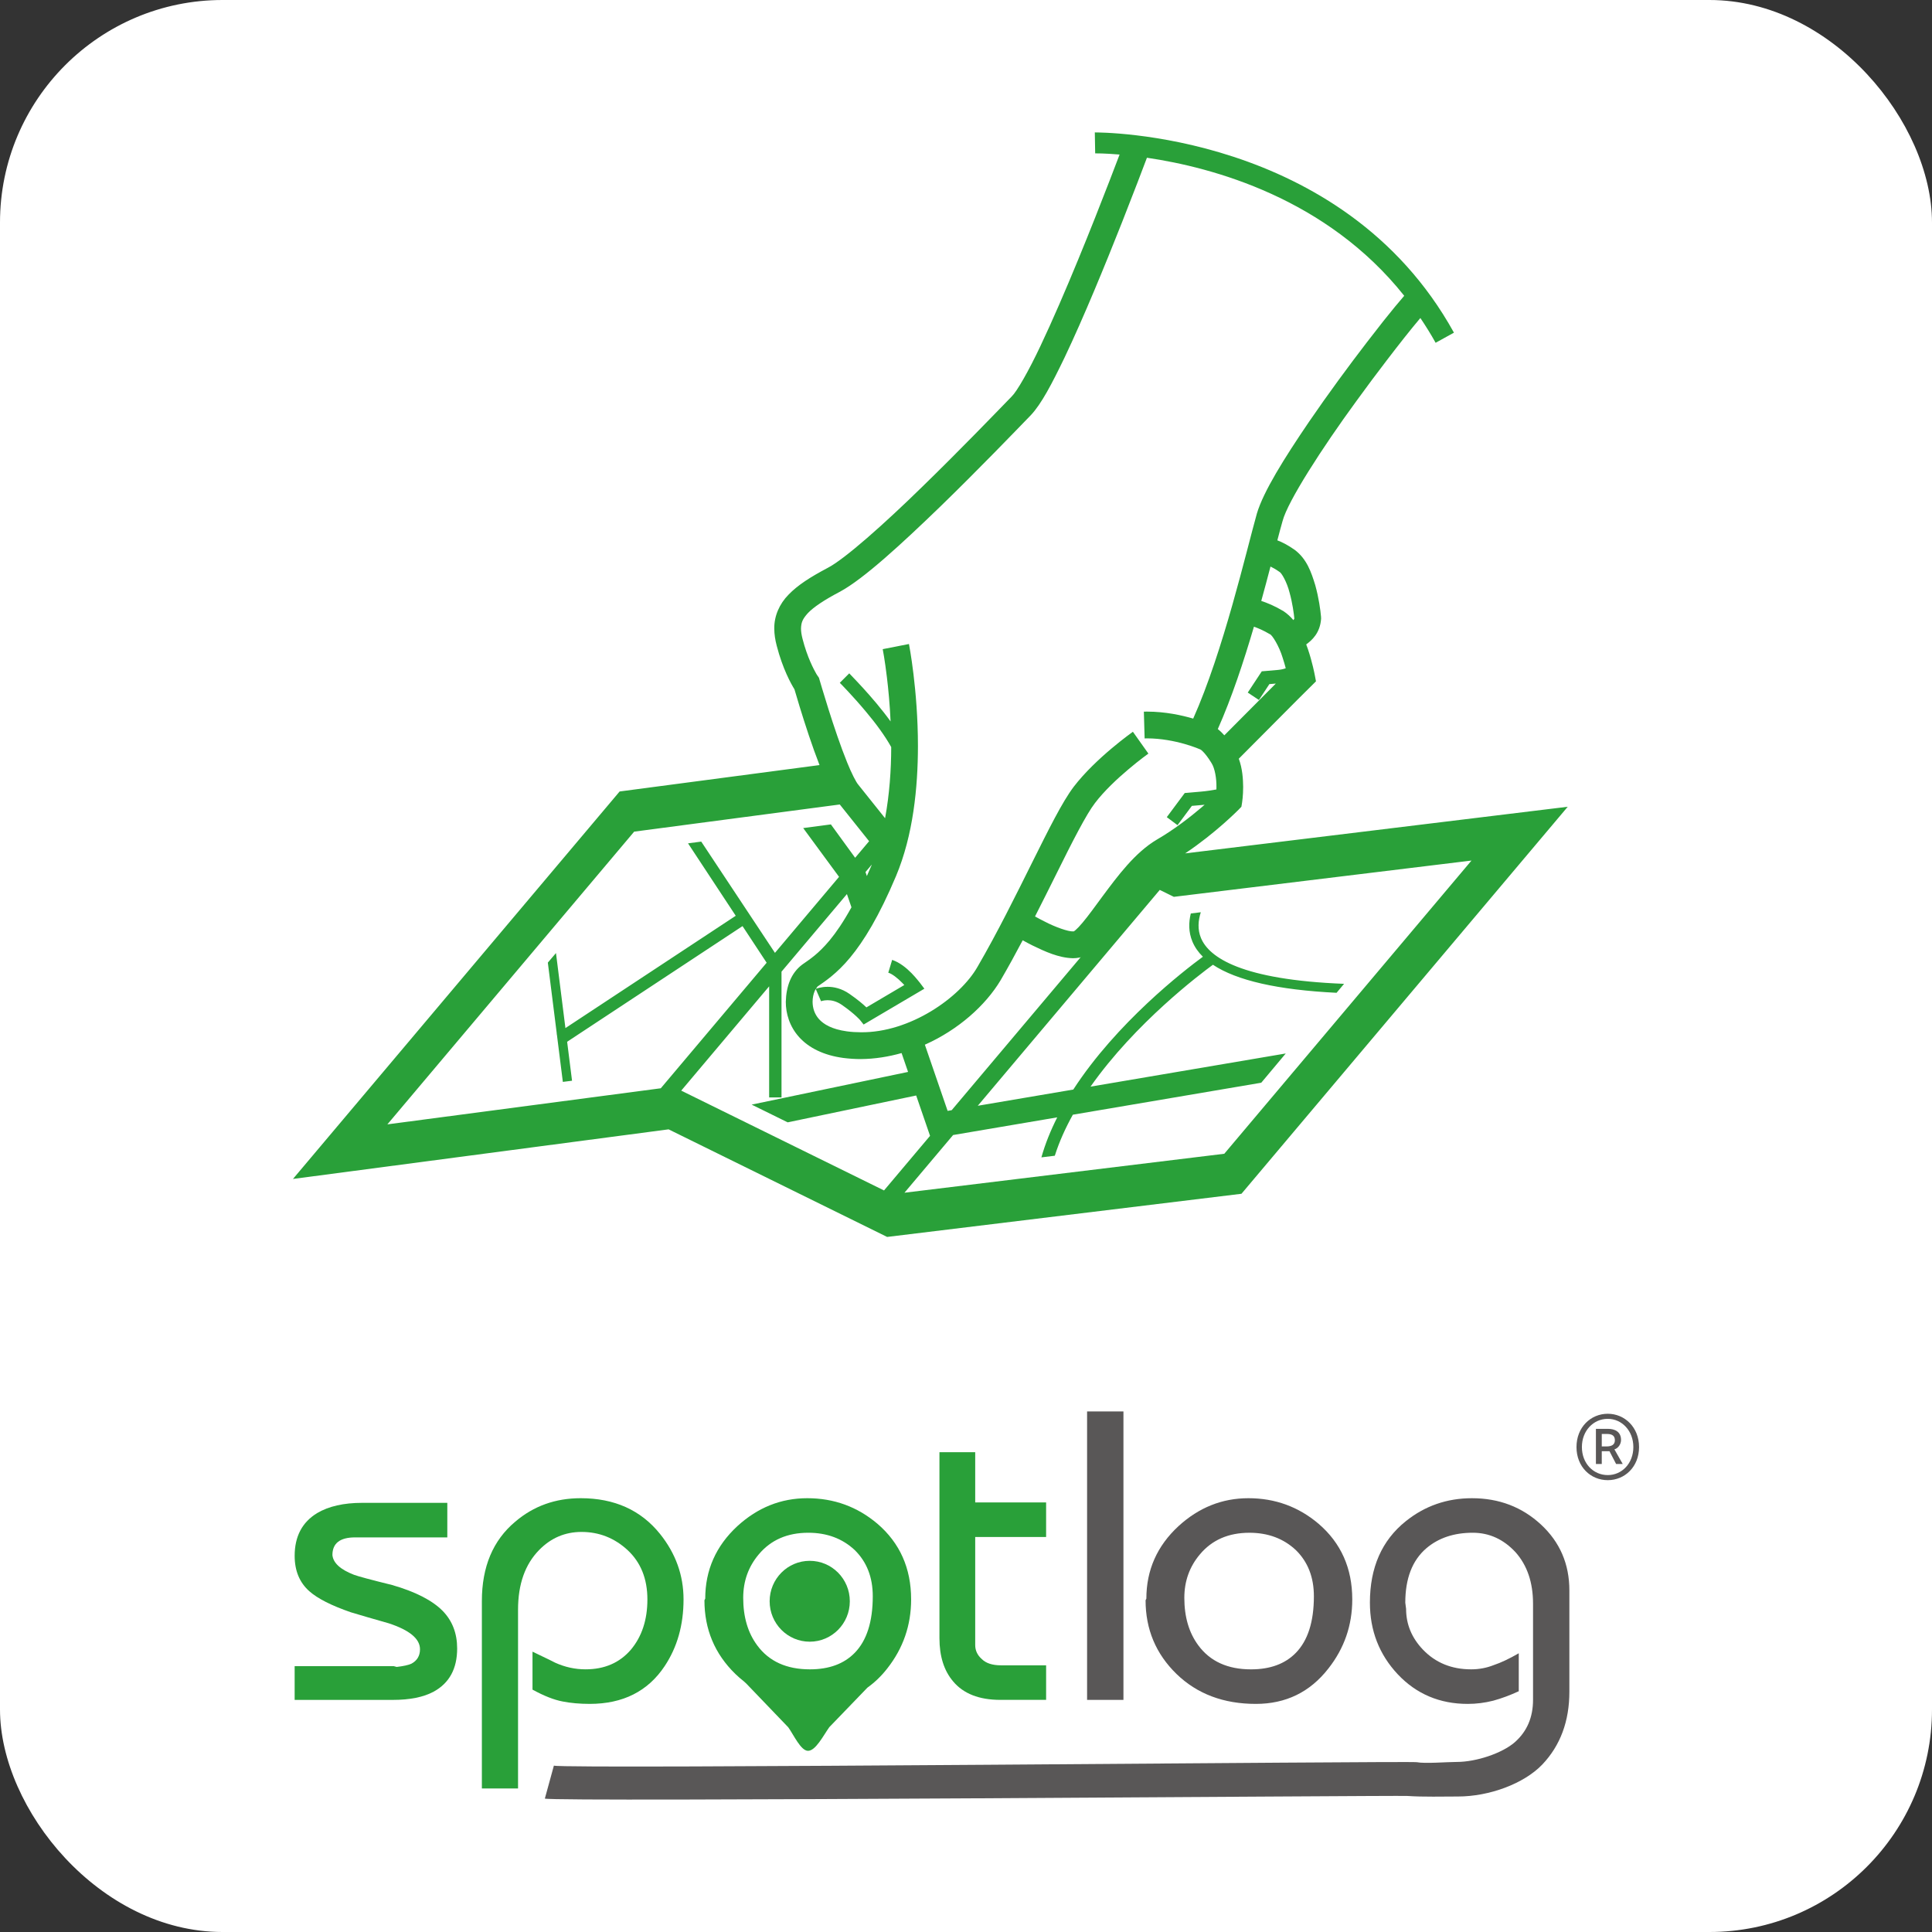
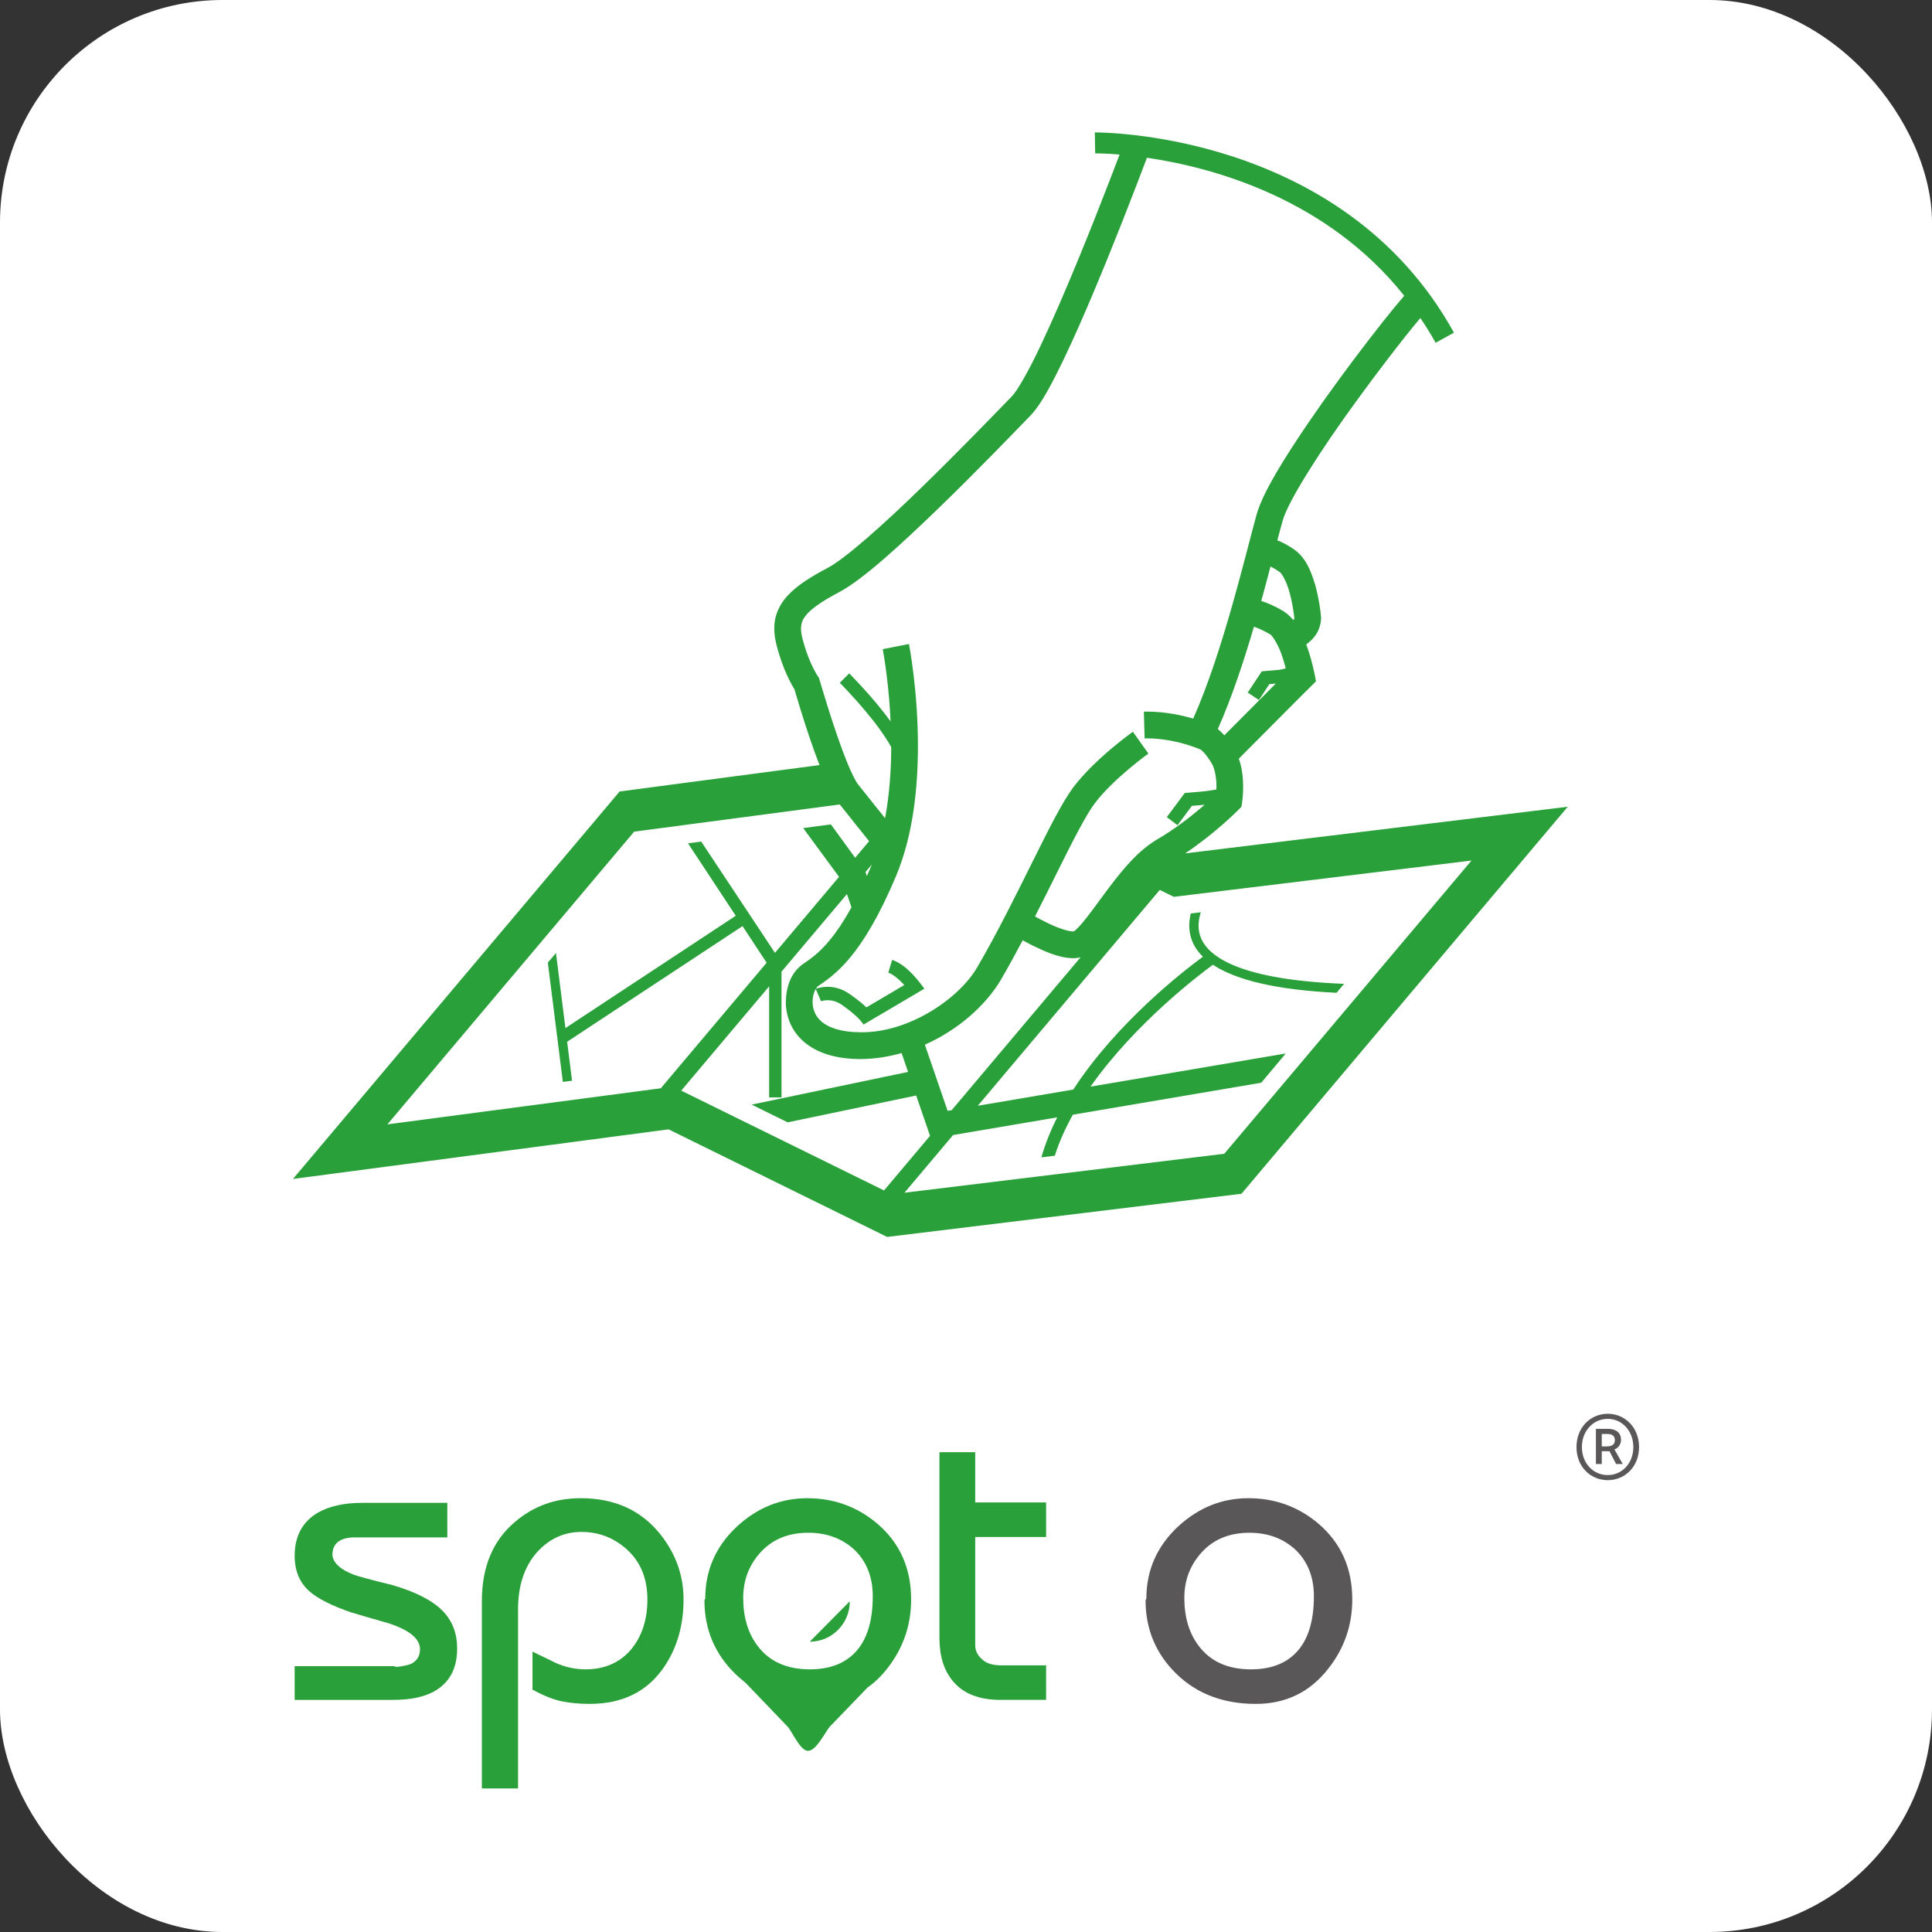
<svg xmlns="http://www.w3.org/2000/svg" id="b" viewBox="0 0 154.85 154.85">
  <rect x="0" y="0" width="154.85" height="154.85" fill="#333333" stroke="none" />
  <g id="c">
    <rect x="0" y="0" width="154.85" height="154.85" rx="17.838" ry="17.838" fill="#fff" />
    <path d="M94.992,68.398c2.464-1.649,4.234-3.461,4.268-3.49l.238-.246.056-.338c.006-.039.085-.546.085-1.255-.008-.64-.054-1.449-.349-2.259,1.177-1.186,4.009-4.038,4.783-4.809l.998-.99.405-.402-.107-.558c-.008-.03-.178-.954-.539-2.023-.043-.125-.09-.25-.137-.377.446-.328,1.116-.905,1.193-2.063,0-.045-.001-.1-.006-.163-.046-.527-.177-1.5-.462-2.523-.312-1.016-.667-2.097-1.651-2.834-.553-.388-1.015-.621-1.388-.759.161-.613.301-1.144.423-1.561.413-1.57,3.17-5.851,5.903-9.59.833-1.152,1.662-2.256,2.437-3.269.498-.65.978-1.271,1.408-1.814.486-.616.933-1.16,1.293-1.586.425.634.837,1.288,1.222,1.985l1.469-.811c-8.951-16.197-28.559-16.043-28.784-16.049l.029,1.679c.032-.002.756-.007,1.956.094-.399,1.054-1.108,2.907-1.97,5.079-.419,1.056-.873,2.186-1.347,3.335-.993,2.415-2.065,4.907-3.029,6.937-.948,2.013-1.885,3.633-2.292,4.03-1.246,1.283-4.179,4.331-7.2,7.268-2.991,2.925-6.2,5.787-7.57,6.487-1.375.728-2.383,1.37-3.121,2.134-.739.747-1.162,1.726-1.147,2.721,0,.455.072.908.193,1.37.479,1.865,1.16,3.077,1.423,3.498.138.478.592,2.019,1.154,3.697.266.797.559,1.609.855,2.378l-16.02,2.116-26.183,31.056,30.108-3.975,17.515,8.623,28.4-3.46,26.15-31.019-30.659,3.737ZM102.466,53.691l-1.075.094-.259.021-1.124,1.704.895.593.838-1.272c.115-.009.282-.023.516-.043-.943.941-2.957,2.97-4.126,4.147-.187-.21-.362-.377-.523-.502,1.111-2.494,2.082-5.435,2.895-8.202.318.108.744.283,1.272.597.177.033.759.976,1.029,1.888.102.303.18.584.249.843-.141.055-.331.107-.586.131ZM102.541,45.831c.171.069.603.816.815,1.655.233.823.352,1.715.387,2.105l-.005.003c-.012.026-.038.066-.072.108-.223-.265-.482-.511-.8-.721-.706-.42-1.314-.666-1.775-.816.271-.977.516-1.902.739-2.756.177.084.408.209.711.422ZM65.54,54.183s-.024-.033-.1-.154c-.213-.367-.736-1.345-1.114-2.815-.089-.339-.125-.61-.125-.836.016-.479.11-.751.551-1.237.443-.468,1.282-1.041,2.573-1.717,1.913-1.033,4.979-3.865,8.065-6.848,3.054-2.967,6.004-6.033,7.243-7.313.836-.891,1.672-2.494,2.69-4.601,1.536-3.225,3.28-7.487,4.617-10.869.938-2.377,1.673-4.317,1.987-5.15,5.262.771,14.395,3.234,20.622,11.064-.436.499-.979,1.162-1.675,2.034-.402.507-.839,1.069-1.298,1.667-1.462,1.901-3.147,4.189-4.658,6.399-1.99,2.927-3.653,5.584-4.179,7.355-.843,2.99-2.69,11.04-5.104,16.433-.931-.272-2.231-.557-3.701-.56-.094,0-.177.002-.253.003l.061,2.147c.074-.002.139-.005.192-.005,1.131,0,2.212.222,2.996.444.393.115.715.223.931.305.216.082.312.128.313.126l.071.033c.03.021.092.071.19.169.151.156.38.429.659.888.287.439.413,1.275.404,1.924,0,.075-.003.139-.003.206-.358.066-.79.134-1.226.172l-1.072.094-.239.019-1.439,1.934.86.643,1.149-1.546c.154-.014.413-.037.836-.073.064-.007.124-.013.187-.019-.085.077-.176.152-.272.236-.913.776-2.18,1.76-3.562,2.562-1.755,1.04-3.14,2.919-4.355,4.551-.599.813-1.144,1.57-1.593,2.101-.22.265-.419.472-.56.593-.064.056-.118.092-.144.108-.015,0-.036.002-.059.002-.38.024-1.449-.354-2.268-.786-.29-.142-.554-.285-.781-.412.597-1.171,1.166-2.316,1.698-3.383,1.29-2.608,2.416-4.814,3.108-5.707.724-.957,1.809-1.973,2.701-2.72.891-.755,1.578-1.24,1.58-1.243l-1.242-1.751c-.04.036-2.96,2.085-4.745,4.412-.931,1.234-2.008,3.419-3.322,6.051-1.303,2.619-2.796,5.645-4.38,8.365-1.419,2.502-5.453,5.3-9.355,5.258-.375,0-.748-.023-1.116-.072-1.216-.167-1.867-.569-2.24-.98-.367-.413-.51-.895-.515-1.387,0-.321.069-.636.169-.865.028-.069.058-.108.087-.159l.423.976s.023-.013.118-.036c.093-.021.236-.047.408-.047.306,0,.703.072,1.151.381.557.389.926.704,1.152.913.228.207.29.295.293.294l.29.362,4.868-2.871-.361-.479c-.046-.022-.997-1.419-2.221-1.831l-.31,1.028c.295.079.757.441,1.095.791.069.069.132.134.19.196l-3.038,1.793c-.261-.25-.689-.619-1.348-1.075-.636-.448-1.278-.577-1.762-.574-.531,0-.879.139-.943.165.071-.109.134-.189.134-.189.575-.397,1.549-1.029,2.624-2.333,1.083-1.31,2.31-3.293,3.666-6.514,1.383-3.297,1.754-7.103,1.759-10.421-.002-4.526-.713-8.143-.72-8.185l-2.103.413s.167.846.336,2.256c.117.963.233,2.179.294,3.536-1.438-1.99-3.3-3.817-3.313-3.853l-.757.759c.031.031,1.037,1.044,2.111,2.332.754.893,1.524,1.938,2.01,2.819-.003,1.836-.141,3.809-.492,5.702-.738-.919-1.584-1.983-2.161-2.705-.161-.187-.531-.899-.872-1.747-1.055-2.585-2.213-6.628-2.218-6.635l-.049-.17-.099-.144ZM86.621,76.713l-10.344,12.269-.325.055-1.824-5.304c2.674-1.19,4.87-3.151,6.074-5.171.608-1.042,1.198-2.121,1.767-3.199.236.133.508.279.805.426.969.469,2.073.987,3.227,1.013.17-.003.347-.014.534-.054.033-.009.055-.025.086-.034ZM69.37,69.894l.506-.6c-.013.031-.023.065-.036.096-.122.29-.241.557-.36.824l-.11-.32ZM52.964,87.225l-21.915,2.893,19.78-23.462,16.48-2.177c.681.855,1.621,2.031,2.35,2.944l-1.119,1.327-1.944-2.674-2.22.294,2.874,3.909-3.525,4.181-1.612,1.912-5.909-8.918-1.058.14,3.824,5.805-13.651,9.002-.757-6.013-.653.765.718,5.705-.018.012.024.037.479,3.806.737-.093-.393-3.123,14.058-9.27,1.933,2.935-8.485,10.063ZM70.855,95.414l-16.255-8,7.047-8.359v8.903h.991v-10.079l5.243-6.219.364,1.059c-.647,1.174-1.235,2.029-1.749,2.649-.921,1.101-1.574,1.506-2.191,1.939-.908.681-1.293,1.759-1.323,2.992-.002.928.298,1.973,1.068,2.826.77.856,1.962,1.458,3.544,1.67.473.06.942.09,1.403.09,1.121-.01,2.217-.186,3.265-.482l.52,1.512-12.537,2.62,2.887,1.421,10.3-2.152,1.112,3.234-3.689,4.376ZM98.127,92.474l-25.634,3.123,3.124-3.706.774-.918,8.347-1.417c-.526,1.041-.962,2.113-1.27,3.207l1.075-.131c.354-1.121.853-2.221,1.446-3.288l15.101-2.564,1.963-2.344-15.647,2.658c3.59-5.112,8.816-9.044,9.811-9.769,1.899,1.264,5.208,2.017,9.909,2.248l.602-.719c-8.201-.321-10.812-2.103-11.467-3.665-.289-.689-.229-1.409-.017-2.072l-.801.098c-.176.717-.19,1.491.131,2.258.183.438.464.841.838,1.21-1.536,1.128-6.912,5.287-10.387,10.645l-7.656,1.3,14.587-17.301,1.128.555,23.856-2.908-19.813,23.501Z" fill="#29a039" />
    <path d="M23.618,133.541h7.937l.241.064c.547-.064.939-.15,1.175-.258.461-.247.692-.633.692-1.159,0-.837-.832-1.529-2.495-2.077-1.32-.375-2.334-.671-3.043-.885-1.556-.536-2.667-1.1-3.333-1.69-.784-.697-1.175-1.642-1.175-2.833,0-1.556.601-2.699,1.803-3.429.923-.547,2.125-.821,3.606-.821h6.826v2.769h-7.39c-1.213,0-1.819.472-1.819,1.417.064.633.638,1.159,1.723,1.578.343.129,1.363.402,3.059.821,1.868.537,3.22,1.229,4.057,2.077.773.794,1.159,1.798,1.159,3.011,0,1.621-.628,2.775-1.884,3.461-.816.44-1.905.66-3.268.66h-7.873v-2.705Z" fill="#29a039" />
    <path d="M38.622,143.345v-15.021c0-2.747.891-4.867,2.673-6.359,1.471-1.256,3.22-1.884,5.248-1.884,2.704,0,4.824.955,6.36,2.866,1.256,1.567,1.883,3.316,1.883,5.248,0,2.05-.505,3.832-1.513,5.345-1.342,2.018-3.344,3.027-6.005,3.027-.794,0-1.519-.064-2.173-.193-.687-.129-1.492-.445-2.415-.95v-3.043c1.191.569,1.798.864,1.819.885.783.354,1.594.531,2.431.531,1.524,0,2.736-.526,3.638-1.578.88-1.052,1.321-2.393,1.321-4.025,0-1.653-.531-2.973-1.594-3.96-1.052-.966-2.281-1.449-3.687-1.449-1.32,0-2.453.483-3.397,1.449-1.127,1.149-1.69,2.742-1.69,4.782v14.329h-2.898Z" fill="#29a039" />
    <path d="M75.297,131.303v-14.908h2.866v4.025h5.683v2.769h-5.683v8.661c0,.44.177.816.531,1.127.333.333.848.499,1.546.499h3.606v2.769h-3.671c-1.696,0-2.957-.494-3.783-1.481-.73-.858-1.095-2.012-1.095-3.461Z" fill="#29a039" />
-     <path d="M87.13,113.127h2.914v23.119h-2.914v-23.119Z" fill="#595757" />
    <path d="M91.881,128.131c0-2.286.858-4.223,2.576-5.812,1.631-1.492,3.499-2.238,5.603-2.238,2.136,0,4.009.682,5.619,2.045,1.803,1.546,2.705,3.569,2.705,6.07,0,2.072-.639,3.918-1.916,5.538-1.471,1.889-3.408,2.833-5.812,2.833-2.587,0-4.707-.799-6.359-2.399-1.653-1.61-2.479-3.579-2.479-5.908l.064-.129ZM94.924,128.067c0,1.535.375,2.807,1.127,3.816.944,1.277,2.351,1.916,4.218,1.916,1.535,0,2.731-.44,3.59-1.32.966-.987,1.449-2.5,1.449-4.54,0-1.524-.483-2.758-1.449-3.703-.988-.923-2.227-1.385-3.719-1.385-1.674,0-2.995.575-3.96,1.723-.837.988-1.256,2.152-1.256,3.494Z" fill="#595757" />
-     <path d="M44.395,141.516c.998.29,68.501-.383,69.156-.276.655.129,2.456-.02,3.208-.02,1.567,0,3.64-.698,4.649-1.578.977-.859,1.465-1.991,1.465-3.397v-7.712c0-1.696-.467-3.069-1.401-4.121-.966-1.041-2.109-1.562-3.429-1.562-1.513,0-2.759.419-3.735,1.256-1.116.966-1.674,2.415-1.674,4.347l.064.499c0,1.235.451,2.324,1.352,3.268,1.009,1.052,2.297,1.578,3.864,1.578.633,0,1.234-.113,1.803-.338.58-.193,1.25-.51,2.012-.95v3.043c-.698.322-1.379.575-2.045.757-.676.172-1.358.258-2.045.258-2.243,0-4.111-.789-5.603-2.367-1.492-1.588-2.238-3.504-2.238-5.748,0-2.812.955-4.985,2.866-6.52,1.535-1.234,3.305-1.851,5.313-1.851,2.168,0,4.011.703,5.53,2.109,1.519,1.406,2.278,3.167,2.278,5.281v8.114c0,2.372-.724,4.32-2.173,5.844-1.471,1.535-4.247,2.56-6.758,2.56-1.181,0-2.768.045-4.061-.044-.83-.057-68.308.49-69.124.211l.724-2.64Z" fill="#595757" />
-     <path d="M68.113,128.341c0,1.79-1.438,3.241-3.213,3.241s-3.213-1.451-3.213-3.241,1.438-3.241,3.213-3.241,3.213,1.451,3.213,3.241Z" fill="#29a039" />
+     <path d="M68.113,128.341c0,1.79-1.438,3.241-3.213,3.241Z" fill="#29a039" />
    <path d="M70.322,122.126c-1.61-1.363-3.483-2.045-5.619-2.045-2.104,0-3.971.746-5.602,2.238-1.718,1.589-2.576,3.526-2.576,5.812l-.064.129c0,2.329.826,4.299,2.479,5.908.215.208.438.401.668.581.061.058.127.118.199.18l3.374,3.516c.431.604.994,1.858,1.563,1.883.622.027,1.252-1.234,1.725-1.895l3.056-3.169c.576-.414,1.109-.918,1.586-1.531,1.277-1.621,1.916-3.466,1.916-5.538,0-2.5-.902-4.524-2.705-6.07ZM60.824,124.573c.966-1.148,2.286-1.723,3.96-1.723,1.492,0,2.731.462,3.719,1.385.966.945,1.449,2.179,1.449,3.703,0,2.04-.483,3.553-1.449,4.54-.859.88-2.056,1.32-3.59,1.32-1.868,0-3.274-.638-4.218-1.916-.752-1.009-1.127-2.281-1.127-3.816,0-1.341.419-2.506,1.256-3.494Z" fill="#29a039" />
    <path d="M126.356,115.98c0-1.581,1.136-2.667,2.507-2.667,1.359,0,2.507,1.086,2.507,2.667,0,1.594-1.148,2.655-2.507,2.655-1.37,0-2.507-1.062-2.507-2.655ZM130.913,115.98c0-1.297-.914-2.26-2.05-2.26-1.161,0-2.074.963-2.074,2.26,0,1.31.914,2.248,2.074,2.248,1.137,0,2.05-.938,2.05-2.248ZM127.913,114.523h.975c.531,0,1.038.222,1.038.889,0,.334-.222.667-.531.754l.667,1.173h-.531l-.531-1.025h-.618v1.025h-.469v-2.815ZM128.765,115.931c.407,0,.667-.136.667-.494,0-.296-.149-.506-.63-.506h-.42v1.001h.383Z" fill="#595757" />
  </g>
</svg>